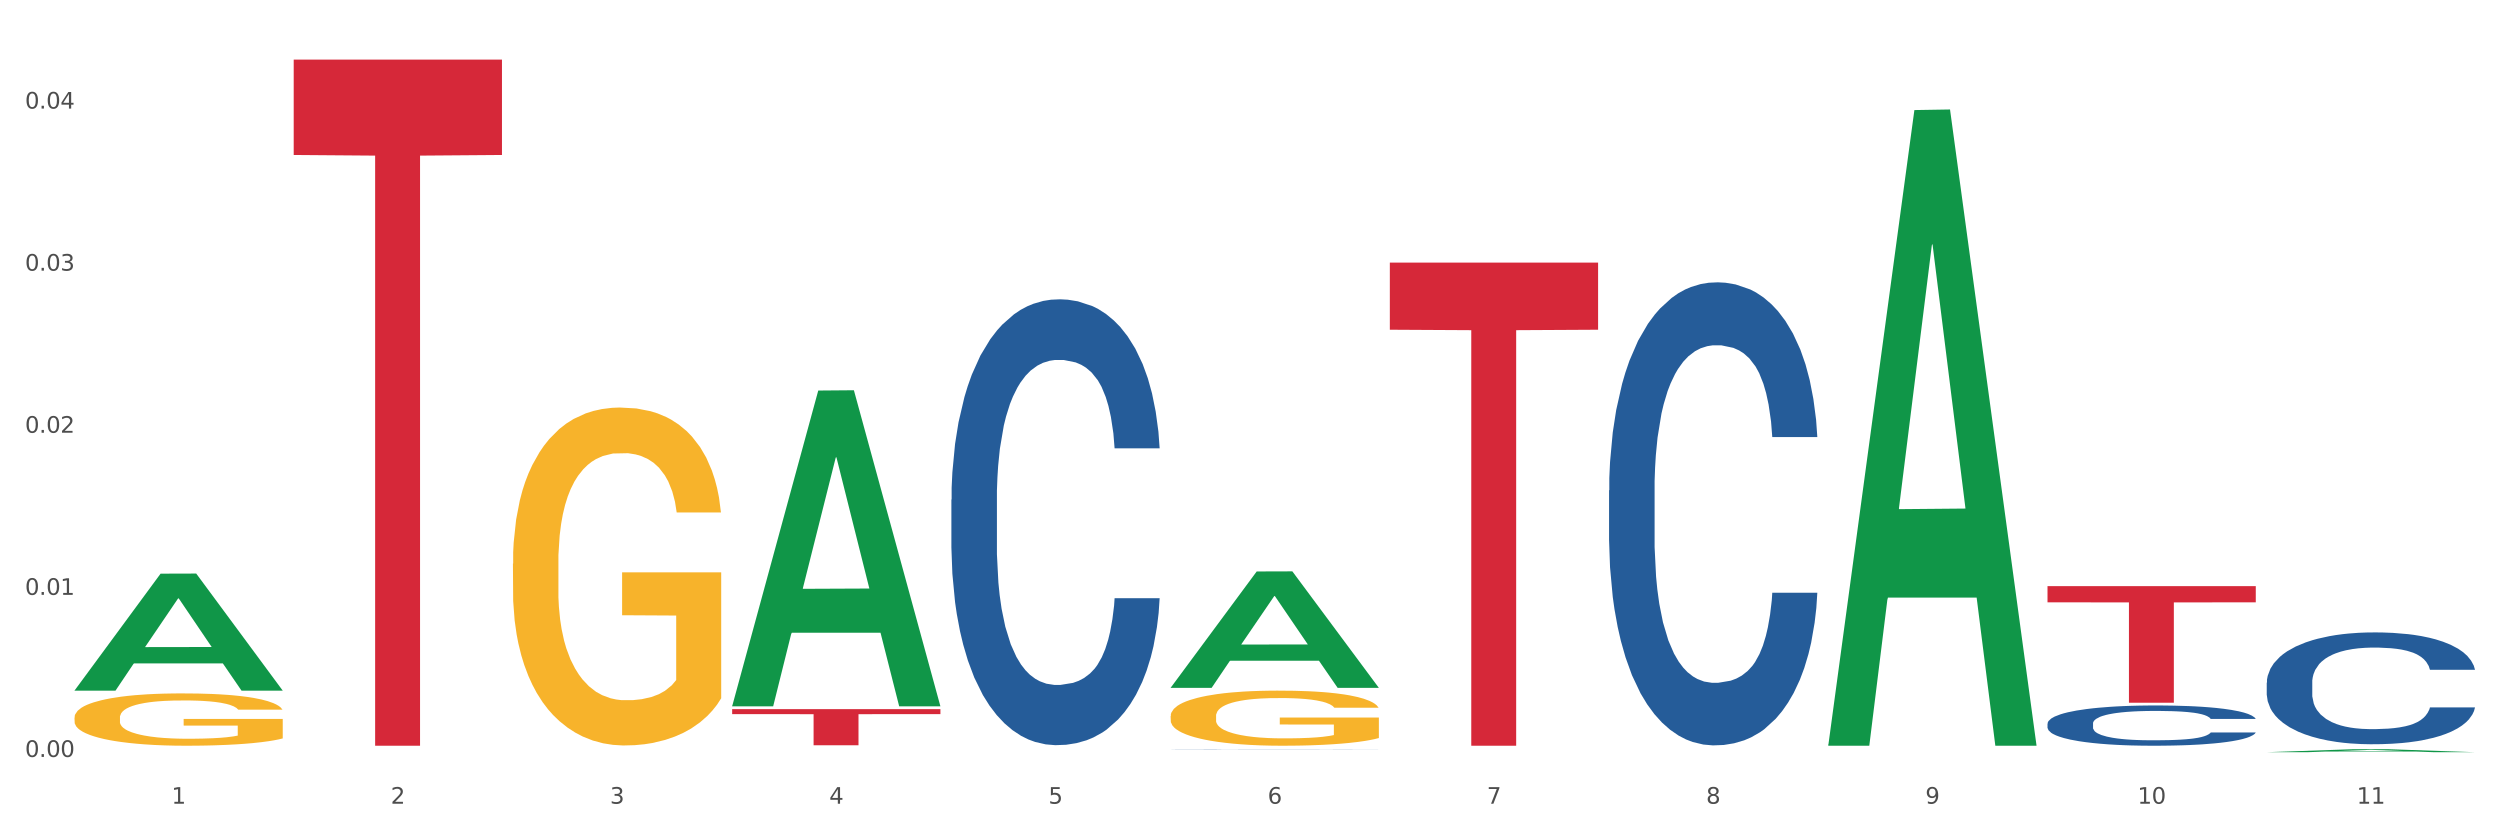
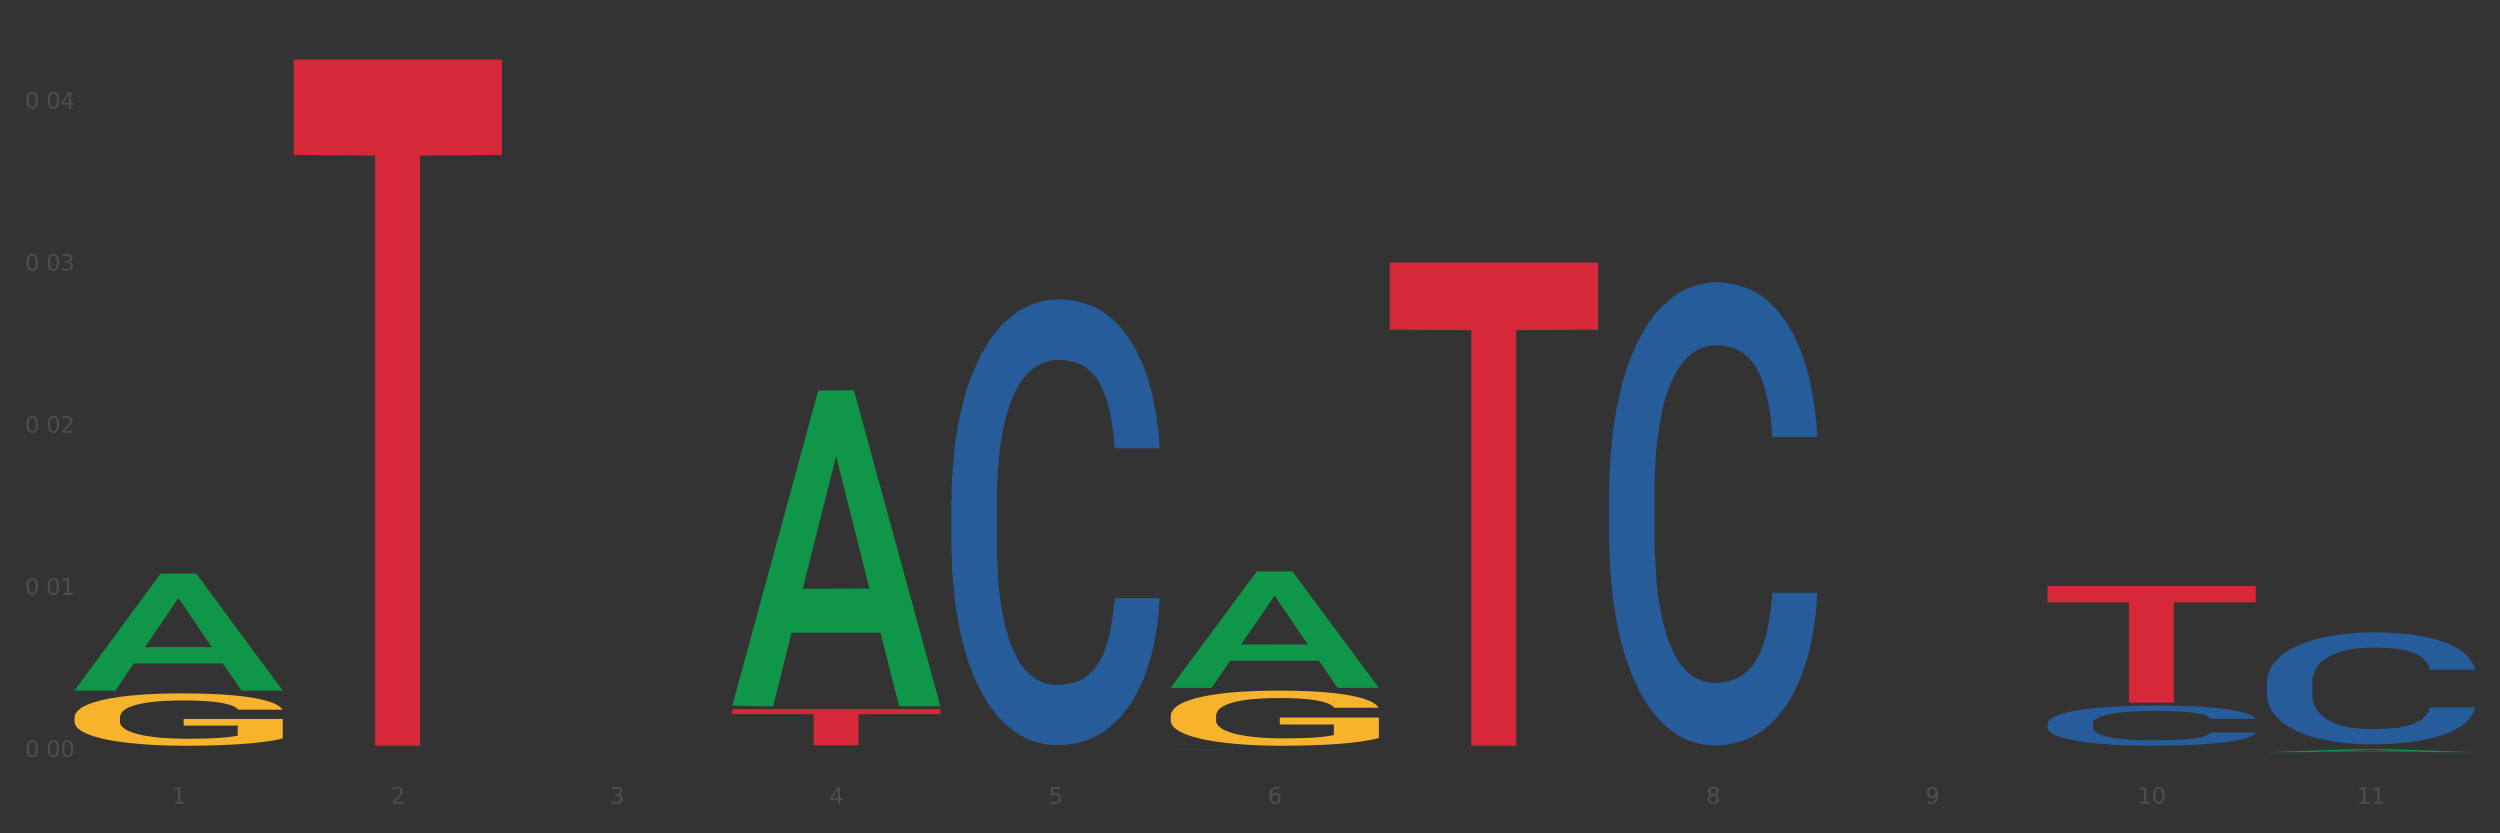
<svg xmlns="http://www.w3.org/2000/svg" xmlns:xlink="http://www.w3.org/1999/xlink" width="1080pt" height="360pt" viewBox="0 0 1080 360" version="1.1">
  <rect x="0" y="0" width="1080" height="360" fill="#333333" stroke="none" />
  <defs>
    <style type="text/css">*{stroke-linejoin: round; stroke-linecap: butt}</style>
  </defs>
  <g id="figure_1">
    <g id="patch_1">
-       <path d="M 0 360  L 1080 360  L 1080 0  L 0 0  z " style="fill: #ffffff; stroke: #ffffff; stroke-linejoin: miter" />
-     </g>
+       </g>
    <g id="axes_1">
      <g id="matplotlib.axis_1">
        <g id="xtick_1">
          <g id="text_1">
            <g style="fill: #4d4d4d" transform="translate(74.106 347.204) scale(0.096 -0.096)">
              <defs>
                <path id="DejaVuSans-31" d="M 794 531  L 1825 531  L 1825 4091  L 703 3866  L 703 4441  L 1819 4666  L 2450 4666  L 2450 531  L 3481 531  L 3481 0  L 794 0  L 794 531  z " transform="scale(0.016)" />
              </defs>
              <use xlink:href="#DejaVuSans-31" />
            </g>
          </g>
        </g>
        <g id="xtick_2">
          <g id="text_2">
            <g style="fill: #4d4d4d" transform="translate(168.812 347.204) scale(0.096 -0.096)">
              <defs>
                <path id="DejaVuSans-32" d="M 1228 531  L 3431 531  L 3431 0  L 469 0  L 469 531  Q 828 903 1448 1529  Q 2069 2156 2228 2338  Q 2531 2678 2651 2914  Q 2772 3150 2772 3378  Q 2772 3750 2511 3984  Q 2250 4219 1831 4219  Q 1534 4219 1204 4116  Q 875 4013 500 3803  L 500 4441  Q 881 4594 1212 4672  Q 1544 4750 1819 4750  Q 2544 4750 2975 4387  Q 3406 4025 3406 3419  Q 3406 3131 3298 2873  Q 3191 2616 2906 2266  Q 2828 2175 2409 1742  Q 1991 1309 1228 531  z " transform="scale(0.016)" />
              </defs>
              <use xlink:href="#DejaVuSans-32" />
            </g>
          </g>
        </g>
        <g id="xtick_3">
          <g id="text_3">
            <g style="fill: #4d4d4d" transform="translate(263.517 347.204) scale(0.096 -0.096)">
              <defs>
                <path id="DejaVuSans-33" d="M 2597 2516  Q 3050 2419 3304 2112  Q 3559 1806 3559 1356  Q 3559 666 3084 287  Q 2609 -91 1734 -91  Q 1441 -91 1130 -33  Q 819 25 488 141  L 488 750  Q 750 597 1062 519  Q 1375 441 1716 441  Q 2309 441 2620 675  Q 2931 909 2931 1356  Q 2931 1769 2642 2001  Q 2353 2234 1838 2234  L 1294 2234  L 1294 2753  L 1863 2753  Q 2328 2753 2575 2939  Q 2822 3125 2822 3475  Q 2822 3834 2567 4026  Q 2313 4219 1838 4219  Q 1578 4219 1281 4162  Q 984 4106 628 3988  L 628 4550  Q 988 4650 1302 4700  Q 1616 4750 1894 4750  Q 2613 4750 3031 4423  Q 3450 4097 3450 3541  Q 3450 3153 3228 2886  Q 3006 2619 2597 2516  z " transform="scale(0.016)" />
              </defs>
              <use xlink:href="#DejaVuSans-33" />
            </g>
          </g>
        </g>
        <g id="xtick_4">
          <g id="text_4">
            <g style="fill: #4d4d4d" transform="translate(358.223 347.204) scale(0.096 -0.096)">
              <defs>
                <path id="DejaVuSans-34" d="M 2419 4116  L 825 1625  L 2419 1625  L 2419 4116  z M 2253 4666  L 3047 4666  L 3047 1625  L 3713 1625  L 3713 1100  L 3047 1100  L 3047 0  L 2419 0  L 2419 1100  L 313 1100  L 313 1709  L 2253 4666  z " transform="scale(0.016)" />
              </defs>
              <use xlink:href="#DejaVuSans-34" />
            </g>
          </g>
        </g>
        <g id="xtick_5">
          <g id="text_5">
            <g style="fill: #4d4d4d" transform="translate(452.928 347.204) scale(0.096 -0.096)">
              <defs>
                <path id="DejaVuSans-35" d="M 691 4666  L 3169 4666  L 3169 4134  L 1269 4134  L 1269 2991  Q 1406 3038 1543 3061  Q 1681 3084 1819 3084  Q 2600 3084 3056 2656  Q 3513 2228 3513 1497  Q 3513 744 3044 326  Q 2575 -91 1722 -91  Q 1428 -91 1123 -41  Q 819 9 494 109  L 494 744  Q 775 591 1075 516  Q 1375 441 1709 441  Q 2250 441 2565 725  Q 2881 1009 2881 1497  Q 2881 1984 2565 2268  Q 2250 2553 1709 2553  Q 1456 2553 1204 2497  Q 953 2441 691 2322  L 691 4666  z " transform="scale(0.016)" />
              </defs>
              <use xlink:href="#DejaVuSans-35" />
            </g>
          </g>
        </g>
        <g id="xtick_6">
          <g id="text_6">
            <g style="fill: #4d4d4d" transform="translate(547.634 347.204) scale(0.096 -0.096)">
              <defs>
                <path id="DejaVuSans-36" d="M 2113 2584  Q 1688 2584 1439 2293  Q 1191 2003 1191 1497  Q 1191 994 1439 701  Q 1688 409 2113 409  Q 2538 409 2786 701  Q 3034 994 3034 1497  Q 3034 2003 2786 2293  Q 2538 2584 2113 2584  z M 3366 4563  L 3366 3988  Q 3128 4100 2886 4159  Q 2644 4219 2406 4219  Q 1781 4219 1451 3797  Q 1122 3375 1075 2522  Q 1259 2794 1537 2939  Q 1816 3084 2150 3084  Q 2853 3084 3261 2657  Q 3669 2231 3669 1497  Q 3669 778 3244 343  Q 2819 -91 2113 -91  Q 1303 -91 875 529  Q 447 1150 447 2328  Q 447 3434 972 4092  Q 1497 4750 2381 4750  Q 2619 4750 2861 4703  Q 3103 4656 3366 4563  z " transform="scale(0.016)" />
              </defs>
              <use xlink:href="#DejaVuSans-36" />
            </g>
          </g>
        </g>
        <g id="xtick_7">
          <g id="text_7">
            <g style="fill: #4d4d4d" transform="translate(642.339 347.204) scale(0.096 -0.096)">
              <defs>
-                 <path id="DejaVuSans-37" d="M 525 4666  L 3525 4666  L 3525 4397  L 1831 0  L 1172 0  L 2766 4134  L 525 4134  L 525 4666  z " transform="scale(0.016)" />
-               </defs>
+                 </defs>
              <use xlink:href="#DejaVuSans-37" />
            </g>
          </g>
        </g>
        <g id="xtick_8">
          <g id="text_8">
            <g style="fill: #4d4d4d" transform="translate(737.044 347.204) scale(0.096 -0.096)">
              <defs>
                <path id="DejaVuSans-38" d="M 2034 2216  Q 1584 2216 1326 1975  Q 1069 1734 1069 1313  Q 1069 891 1326 650  Q 1584 409 2034 409  Q 2484 409 2743 651  Q 3003 894 3003 1313  Q 3003 1734 2745 1975  Q 2488 2216 2034 2216  z M 1403 2484  Q 997 2584 770 2862  Q 544 3141 544 3541  Q 544 4100 942 4425  Q 1341 4750 2034 4750  Q 2731 4750 3128 4425  Q 3525 4100 3525 3541  Q 3525 3141 3298 2862  Q 3072 2584 2669 2484  Q 3125 2378 3379 2068  Q 3634 1759 3634 1313  Q 3634 634 3220 271  Q 2806 -91 2034 -91  Q 1263 -91 848 271  Q 434 634 434 1313  Q 434 1759 690 2068  Q 947 2378 1403 2484  z M 1172 3481  Q 1172 3119 1398 2916  Q 1625 2713 2034 2713  Q 2441 2713 2670 2916  Q 2900 3119 2900 3481  Q 2900 3844 2670 4047  Q 2441 4250 2034 4250  Q 1625 4250 1398 4047  Q 1172 3844 1172 3481  z " transform="scale(0.016)" />
              </defs>
              <use xlink:href="#DejaVuSans-38" />
            </g>
          </g>
        </g>
        <g id="xtick_9">
          <g id="text_9">
            <g style="fill: #4d4d4d" transform="translate(831.75 347.204) scale(0.096 -0.096)">
              <defs>
                <path id="DejaVuSans-39" d="M 703 97  L 703 672  Q 941 559 1184 500  Q 1428 441 1663 441  Q 2288 441 2617 861  Q 2947 1281 2994 2138  Q 2813 1869 2534 1725  Q 2256 1581 1919 1581  Q 1219 1581 811 2004  Q 403 2428 403 3163  Q 403 3881 828 4315  Q 1253 4750 1959 4750  Q 2769 4750 3195 4129  Q 3622 3509 3622 2328  Q 3622 1225 3098 567  Q 2575 -91 1691 -91  Q 1453 -91 1209 -44  Q 966 3 703 97  z M 1959 2075  Q 2384 2075 2632 2365  Q 2881 2656 2881 3163  Q 2881 3666 2632 3958  Q 2384 4250 1959 4250  Q 1534 4250 1286 3958  Q 1038 3666 1038 3163  Q 1038 2656 1286 2365  Q 1534 2075 1959 2075  z " transform="scale(0.016)" />
              </defs>
              <use xlink:href="#DejaVuSans-39" />
            </g>
          </g>
        </g>
        <g id="xtick_10">
          <g id="text_10">
            <g style="fill: #4d4d4d" transform="translate(923.401 347.204) scale(0.096 -0.096)">
              <defs>
                <path id="DejaVuSans-30" d="M 2034 4250  Q 1547 4250 1301 3770  Q 1056 3291 1056 2328  Q 1056 1369 1301 889  Q 1547 409 2034 409  Q 2525 409 2770 889  Q 3016 1369 3016 2328  Q 3016 3291 2770 3770  Q 2525 4250 2034 4250  z M 2034 4750  Q 2819 4750 3233 4129  Q 3647 3509 3647 2328  Q 3647 1150 3233 529  Q 2819 -91 2034 -91  Q 1250 -91 836 529  Q 422 1150 422 2328  Q 422 3509 836 4129  Q 1250 4750 2034 4750  z " transform="scale(0.016)" />
              </defs>
              <use xlink:href="#DejaVuSans-31" />
              <use xlink:href="#DejaVuSans-30" transform="translate(63.623 0)" />
            </g>
          </g>
        </g>
        <g id="xtick_11">
          <g id="text_11">
            <g style="fill: #4d4d4d" transform="translate(1018.107 347.204) scale(0.096 -0.096)">
              <use xlink:href="#DejaVuSans-31" />
              <use xlink:href="#DejaVuSans-31" transform="translate(63.623 0)" />
            </g>
          </g>
        </g>
        <g id="xtick_12" />
        <g id="xtick_13" />
        <g id="xtick_14" />
        <g id="xtick_15" />
        <g id="xtick_16" />
        <g id="xtick_17" />
        <g id="xtick_18" />
        <g id="xtick_19" />
        <g id="xtick_20" />
        <g id="xtick_21" />
      </g>
      <g id="matplotlib.axis_2">
        <g id="ytick_1">
          <g id="text_12">
            <g style="fill: #4d4d4d" transform="translate(10.8 326.993) scale(0.096 -0.096)">
              <defs>
-                 <path id="DejaVuSans-2e" d="M 684 794  L 1344 794  L 1344 0  L 684 0  L 684 794  z " transform="scale(0.016)" />
-               </defs>
+                 </defs>
              <use xlink:href="#DejaVuSans-30" />
              <use xlink:href="#DejaVuSans-2e" transform="translate(63.623 0)" />
              <use xlink:href="#DejaVuSans-30" transform="translate(95.41 0)" />
              <use xlink:href="#DejaVuSans-30" transform="translate(159.033 0)" />
            </g>
          </g>
        </g>
        <g id="ytick_2">
          <g id="text_13">
            <g style="fill: #4d4d4d" transform="translate(10.8 256.971) scale(0.096 -0.096)">
              <use xlink:href="#DejaVuSans-30" />
              <use xlink:href="#DejaVuSans-2e" transform="translate(63.623 0)" />
              <use xlink:href="#DejaVuSans-30" transform="translate(95.41 0)" />
              <use xlink:href="#DejaVuSans-31" transform="translate(159.033 0)" />
            </g>
          </g>
        </g>
        <g id="ytick_3">
          <g id="text_14">
            <g style="fill: #4d4d4d" transform="translate(10.8 186.95) scale(0.096 -0.096)">
              <use xlink:href="#DejaVuSans-30" />
              <use xlink:href="#DejaVuSans-2e" transform="translate(63.623 0)" />
              <use xlink:href="#DejaVuSans-30" transform="translate(95.41 0)" />
              <use xlink:href="#DejaVuSans-32" transform="translate(159.033 0)" />
            </g>
          </g>
        </g>
        <g id="ytick_4">
          <g id="text_15">
            <g style="fill: #4d4d4d" transform="translate(10.8 116.928) scale(0.096 -0.096)">
              <use xlink:href="#DejaVuSans-30" />
              <use xlink:href="#DejaVuSans-2e" transform="translate(63.623 0)" />
              <use xlink:href="#DejaVuSans-30" transform="translate(95.41 0)" />
              <use xlink:href="#DejaVuSans-33" transform="translate(159.033 0)" />
            </g>
          </g>
        </g>
        <g id="ytick_5">
          <g id="text_16">
            <g style="fill: #4d4d4d" transform="translate(10.8 46.906) scale(0.096 -0.096)">
              <use xlink:href="#DejaVuSans-30" />
              <use xlink:href="#DejaVuSans-2e" transform="translate(63.623 0)" />
              <use xlink:href="#DejaVuSans-30" transform="translate(95.41 0)" />
              <use xlink:href="#DejaVuSans-34" transform="translate(159.033 0)" />
            </g>
          </g>
        </g>
        <g id="ytick_6" />
        <g id="ytick_7" />
        <g id="ytick_8" />
        <g id="ytick_9" />
      </g>
      <g id="PolyCollection_1">
        <path d="M 32.175 298.264  L 32.268 298.216  L 69.369 247.821  L 84.766 247.774  L 122.145 298.359  L 104.337 298.359  L 96.267 286.579  L 57.96 286.579  L 57.682 286.769  L 49.891 298.359  L 32.175 298.359  L 32.175 298.264  L 62.783 279.55  L 91.444 279.502  L 77.253 258.556  L 77.067 258.461  L 76.882 258.603  L 62.691 279.502  L 62.783 279.55  L 32.175 298.264  z " clip-path="url(#pc2da4d1f9e)" style="fill: #109648" />
-         <path d="M 221.586 243.514  L 221.692 243.381  L 221.692 238.581  L 221.905 234.447  L 222.967 224.447  L 224.56 216.181  L 225.729 211.78  L 226.897 208.18  L 228.278 204.58  L 229.978 200.847  L 233.058 195.38  L 234.97 192.58  L 237.307 189.647  L 241.556 185.38  L 244.636 182.98  L 247.823 180.98  L 253.028 178.58  L 256.427 177.514  L 260.038 176.714  L 264.394 176.18  L 267.686 176.047  L 274.91 176.447  L 281.07 177.647  L 284.045 178.58  L 287.869 180.18  L 289.887 181.247  L 293.18 183.38  L 296.579 186.18  L 298.916 188.58  L 302.421 193.114  L 305.077 197.647  L 307.52 203.247  L 308.794 207.114  L 309.75 210.714  L 310.6 214.847  L 311.45 221.381  L 292.33 221.381  L 291.586 216.714  L 290.418 212.314  L 288.718 208.047  L 287.231 205.38  L 284.682 202.047  L 282.345 199.914  L 279.902 198.314  L 276.928 196.98  L 274.591 196.314  L 271.298 195.78  L 264.818 195.914  L 260.463 196.98  L 257.489 198.314  L 255.577 199.514  L 253.878 200.847  L 251.966 202.714  L 249.735 205.514  L 248.142 208.047  L 246.548 211.247  L 245.274 214.447  L 244.105 218.181  L 243.149 222.181  L 242.406 226.314  L 241.768 231.381  L 241.237 239.781  L 241.237 258.047  L 241.45 262.181  L 241.981 267.647  L 242.618 271.781  L 243.68 276.714  L 244.636 280.048  L 246.442 284.848  L 248.46 288.848  L 250.054 291.381  L 251.647 293.514  L 254.409 296.448  L 257.489 298.848  L 260.145 300.314  L 263.756 301.648  L 266.199 302.181  L 268.324 302.448  L 273.529 302.448  L 277.246 302.048  L 281.389 301.114  L 284.576 299.914  L 287.231 298.448  L 290.206 296.048  L 292.118 293.781  L 292.118 265.914  L 268.749 265.781  L 268.749 247.247  L 311.556 247.247  L 311.556 301.648  L 309.75 304.448  L 307.732 306.981  L 305.608 309.248  L 302.421 312.048  L 298.597 314.714  L 295.198 316.581  L 291.586 318.181  L 287.338 319.648  L 281.814 320.981  L 278.415 321.514  L 274.166 321.914  L 269.174 322.048  L 264.818 321.781  L 260.57 321.114  L 256.108 319.914  L 251.753 318.181  L 248.46 316.448  L 245.167 314.314  L 241.662 311.514  L 238.9 308.848  L 236.776 306.448  L 234.439 303.381  L 231.89 299.381  L 229.978 295.781  L 228.278 292.048  L 226.472 287.248  L 225.198 283.114  L 223.923 277.914  L 223.179 274.048  L 222.33 268.047  L 221.692 259.647  L 221.586 243.514  z " clip-path="url(#pc2da4d1f9e)" style="fill: #f7b32b" />
        <path d="M 505.702 309.351  L 505.809 309.329  L 505.809 308.546  L 506.021 307.873  L 507.083 306.242  L 508.677 304.894  L 509.845 304.177  L 511.014 303.59  L 512.394 303.003  L 514.094 302.394  L 517.174 301.503  L 519.086 301.046  L 521.423 300.568  L 525.672 299.872  L 528.753 299.481  L 531.939 299.155  L 537.144 298.763  L 540.543 298.589  L 544.155 298.459  L 548.51 298.372  L 551.803 298.35  L 559.026 298.416  L 565.187 298.611  L 568.161 298.763  L 571.985 299.024  L 574.003 299.198  L 577.296 299.546  L 580.695 300.003  L 583.032 300.394  L 586.537 301.133  L 589.193 301.872  L 591.636 302.785  L 592.911 303.416  L 593.867 304.003  L 594.717 304.677  L 595.566 305.742  L 576.446 305.742  L 575.703 304.981  L 574.534 304.264  L 572.835 303.568  L 571.348 303.133  L 568.798 302.59  L 566.461 302.242  L 564.018 301.981  L 561.044 301.764  L 558.707 301.655  L 555.414 301.568  L 548.935 301.59  L 544.58 301.764  L 541.606 301.981  L 539.694 302.177  L 537.994 302.394  L 536.082 302.698  L 533.851 303.155  L 532.258 303.568  L 530.665 304.09  L 529.39 304.612  L 528.222 305.22  L 527.266 305.872  L 526.522 306.546  L 525.885 307.373  L 525.354 308.742  L 525.354 311.721  L 525.566 312.395  L 526.097 313.286  L 526.734 313.96  L 527.797 314.764  L 528.753 315.308  L 530.558 316.09  L 532.577 316.743  L 534.17 317.156  L 535.763 317.503  L 538.525 317.982  L 541.606 318.373  L 544.261 318.612  L 547.873 318.83  L 550.316 318.917  L 552.44 318.96  L 557.645 318.96  L 561.363 318.895  L 565.505 318.743  L 568.692 318.547  L 571.348 318.308  L 574.322 317.917  L 576.234 317.547  L 576.234 313.003  L 552.865 312.981  L 552.865 309.96  L 595.673 309.96  L 595.673 318.83  L 593.867 319.286  L 591.849 319.699  L 589.724 320.069  L 586.537 320.525  L 582.713 320.96  L 579.314 321.265  L 575.703 321.525  L 571.454 321.765  L 565.93 321.982  L 562.531 322.069  L 558.282 322.134  L 553.29 322.156  L 548.935 322.112  L 544.686 322.004  L 540.225 321.808  L 535.87 321.525  L 532.577 321.243  L 529.284 320.895  L 525.778 320.438  L 523.017 320.004  L 520.892 319.612  L 518.555 319.112  L 516.006 318.46  L 514.094 317.873  L 512.394 317.264  L 510.589 316.482  L 509.314 315.808  L 508.039 314.96  L 507.296 314.329  L 506.446 313.351  L 505.809 311.981  L 505.702 309.351  z " clip-path="url(#pc2da4d1f9e)" style="fill: #f7b32b" />
        <path d="M 979.23 294.908  L 979.336 294.864  L 979.336 293.628  L 979.655 291.951  L 980.825 288.863  L 982.314 286.524  L 984.866 283.788  L 986.249 282.641  L 988.057 281.361  L 991.779 279.287  L 996.033 277.522  L 999.01 276.551  L 1001.244 275.933  L 1006.242 274.83  L 1009.114 274.345  L 1012.091 273.948  L 1014.644 273.683  L 1018.898 273.374  L 1022.301 273.242  L 1026.236 273.197  L 1029.532 273.242  L 1033.893 273.418  L 1040.273 273.948  L 1042.719 274.257  L 1046.016 274.786  L 1049.419 275.492  L 1052.184 276.198  L 1055.375 277.213  L 1058.672 278.537  L 1061.862 280.214  L 1064.095 281.758  L 1065.903 283.391  L 1067.498 285.377  L 1068.668 287.539  L 1069.2 289.348  L 1049.738 289.348  L 1049.207 287.715  L 1048.143 285.95  L 1047.08 284.759  L 1045.91 283.788  L 1044.102 282.685  L 1042.507 281.979  L 1039.848 281.14  L 1037.402 280.611  L 1035.381 280.302  L 1032.935 280.037  L 1027.724 279.772  L 1024.002 279.772  L 1021.663 279.861  L 1018.791 280.081  L 1016.345 280.39  L 1013.474 280.92  L 1011.24 281.493  L 1009.007 282.244  L 1007.731 282.773  L 1005.817 283.744  L 1004.541 284.538  L 1002.839 285.906  L 1001.882 286.877  L 1000.18 289.392  L 999.436 291.245  L 999.117 292.525  L 998.904 293.937  L 998.904 300.821  L 999.542 303.91  L 1000.074 305.234  L 1000.925 306.734  L 1002.52 308.676  L 1004.86 310.573  L 1007.306 311.941  L 1009.326 312.779  L 1011.24 313.397  L 1013.155 313.883  L 1015.494 314.324  L 1017.409 314.589  L 1020.28 314.853  L 1023.683 314.986  L 1026.342 314.986  L 1031.766 314.765  L 1034.212 314.545  L 1036.551 314.236  L 1039.104 313.75  L 1041.124 313.221  L 1042.294 312.824  L 1044.208 311.985  L 1045.697 311.103  L 1046.973 310.088  L 1047.824 309.205  L 1048.781 307.881  L 1049.526 306.381  L 1049.738 305.587  L 1069.2 305.587  L 1068.775 307.175  L 1068.03 308.72  L 1066.541 310.794  L 1065.371 311.985  L 1063.564 313.441  L 1061.649 314.677  L 1058.991 316.045  L 1056.545 317.06  L 1053.992 317.942  L 1051.227 318.737  L 1046.229 319.84  L 1044.421 320.149  L 1040.592 320.678  L 1037.615 320.987  L 1033.254 321.296  L 1028.788 321.472  L 1024.109 321.517  L 1019.961 321.428  L 1015.388 321.164  L 1012.517 320.899  L 1009.326 320.502  L 1005.604 319.884  L 1002.095 319.134  L 998.798 318.251  L 995.714 317.236  L 992.842 316.089  L 989.12 314.191  L 986.355 312.338  L 984.334 310.617  L 982.952 309.161  L 981.569 307.308  L 980.825 306.028  L 979.655 302.939  L 979.23 300.071  L 979.23 294.908  z " clip-path="url(#pc2da4d1f9e)" style="fill: #255c99" />
        <path d="M 884.524 312.577  L 884.631 312.561  L 884.631 312.116  L 884.95 311.513  L 886.12 310.401  L 887.608 309.559  L 890.161 308.574  L 891.543 308.161  L 893.351 307.7  L 897.073 306.953  L 901.327 306.318  L 904.305 305.969  L 906.538 305.746  L 911.537 305.349  L 914.408 305.174  L 917.386 305.031  L 919.938 304.936  L 924.192 304.825  L 927.595 304.777  L 931.53 304.761  L 934.827 304.777  L 939.187 304.841  L 945.568 305.031  L 948.014 305.142  L 951.311 305.333  L 954.714 305.587  L 957.479 305.841  L 960.669 306.207  L 963.966 306.683  L 967.157 307.287  L 969.39 307.843  L 971.198 308.431  L 972.793 309.146  L 973.963 309.924  L 974.495 310.575  L 955.033 310.575  L 954.501 309.988  L 953.438 309.352  L 952.374 308.923  L 951.204 308.574  L 949.396 308.177  L 947.801 307.922  L 945.143 307.621  L 942.697 307.43  L 940.676 307.319  L 938.23 307.223  L 933.019 307.128  L 929.297 307.128  L 926.957 307.16  L 924.086 307.239  L 921.64 307.351  L 918.768 307.541  L 916.535 307.748  L 914.302 308.018  L 913.026 308.208  L 911.111 308.558  L 909.835 308.844  L 908.134 309.336  L 907.176 309.686  L 905.475 310.591  L 904.73 311.258  L 904.411 311.719  L 904.199 312.227  L 904.199 314.706  L 904.837 315.818  L 905.368 316.294  L 906.219 316.834  L 907.814 317.533  L 910.154 318.216  L 912.6 318.709  L 914.621 319.011  L 916.535 319.233  L 918.449 319.408  L 920.789 319.567  L 922.703 319.662  L 925.575 319.757  L 928.978 319.805  L 931.636 319.805  L 937.06 319.725  L 939.506 319.646  L 941.846 319.535  L 944.398 319.36  L 946.419 319.169  L 947.589 319.026  L 949.503 318.725  L 950.992 318.407  L 952.268 318.042  L 953.119 317.724  L 954.076 317.247  L 954.82 316.707  L 955.033 316.421  L 974.495 316.421  L 974.069 316.993  L 973.325 317.549  L 971.836 318.296  L 970.666 318.725  L 968.858 319.249  L 966.944 319.694  L 964.285 320.186  L 961.839 320.551  L 959.287 320.869  L 956.522 321.155  L 951.523 321.552  L 949.715 321.663  L 945.887 321.854  L 942.909 321.965  L 938.549 322.076  L 934.082 322.14  L 929.403 322.156  L 925.256 322.124  L 920.683 322.029  L 917.811 321.933  L 914.621 321.79  L 910.899 321.568  L 907.389 321.298  L 904.092 320.98  L 901.008 320.615  L 898.137 320.202  L 894.415 319.519  L 891.65 318.852  L 889.629 318.232  L 888.246 317.708  L 886.864 317.041  L 886.12 316.58  L 884.95 315.468  L 884.524 314.435  L 884.524 312.577  z " clip-path="url(#pc2da4d1f9e)" style="fill: #255c99" />
        <path d="M 695.113 211.846  L 695.22 211.663  L 695.22 206.548  L 695.539 199.605  L 696.709 186.817  L 698.197 177.134  L 700.75 165.807  L 702.132 161.057  L 703.94 155.759  L 707.662 147.172  L 711.916 139.864  L 714.894 135.845  L 717.127 133.287  L 722.126 128.72  L 724.997 126.71  L 727.975 125.066  L 730.527 123.97  L 734.781 122.691  L 738.184 122.143  L 742.119 121.96  L 745.416 122.143  L 749.776 122.874  L 756.157 125.066  L 758.603 126.345  L 761.9 128.537  L 765.303 131.46  L 768.068 134.384  L 771.258 138.585  L 774.555 144.066  L 777.746 151.009  L 779.979 157.403  L 781.787 164.163  L 783.382 172.384  L 784.552 181.336  L 785.084 188.826  L 765.622 188.826  L 765.09 182.067  L 764.027 174.759  L 762.963 169.826  L 761.793 165.807  L 759.985 161.24  L 758.39 158.316  L 755.732 154.845  L 753.286 152.653  L 751.265 151.374  L 748.819 150.278  L 743.608 149.182  L 739.886 149.182  L 737.546 149.547  L 734.675 150.461  L 732.229 151.739  L 729.357 153.932  L 727.124 156.307  L 724.891 159.413  L 723.615 161.605  L 721.7 165.624  L 720.424 168.913  L 718.723 174.576  L 717.765 178.596  L 716.064 189.009  L 715.319 196.682  L 715 201.98  L 714.788 207.827  L 714.788 236.327  L 715.426 249.115  L 715.958 254.596  L 716.808 260.808  L 718.404 268.846  L 720.743 276.702  L 723.189 282.366  L 725.21 285.837  L 727.124 288.395  L 729.038 290.404  L 731.378 292.231  L 733.292 293.327  L 736.164 294.424  L 739.567 294.972  L 742.225 294.972  L 747.649 294.058  L 750.095 293.145  L 752.435 291.866  L 754.987 289.856  L 757.008 287.664  L 758.178 286.02  L 760.092 282.548  L 761.581 278.895  L 762.857 274.693  L 763.708 271.039  L 764.665 265.558  L 765.409 259.346  L 765.622 256.058  L 785.084 256.058  L 784.658 262.635  L 783.914 269.029  L 782.425 277.616  L 781.255 282.548  L 779.447 288.577  L 777.533 293.693  L 774.874 299.356  L 772.428 303.558  L 769.876 307.212  L 767.111 310.501  L 762.112 315.068  L 760.305 316.347  L 756.476 318.539  L 753.498 319.818  L 749.138 321.097  L 744.671 321.828  L 739.992 322.01  L 735.845 321.645  L 731.272 320.549  L 728.4 319.453  L 725.21 317.808  L 721.488 315.251  L 717.978 312.145  L 714.681 308.491  L 711.597 304.289  L 708.726 299.539  L 705.004 291.683  L 702.239 284.01  L 700.218 276.885  L 698.836 270.856  L 697.453 263.183  L 696.709 257.885  L 695.539 245.096  L 695.113 233.221  L 695.113 211.846  z " clip-path="url(#pc2da4d1f9e)" style="fill: #255c99" />
        <path d="M 505.702 323.941  L 505.809 323.941  L 505.809 323.939  L 506.128 323.935  L 507.298 323.929  L 508.786 323.924  L 511.339 323.918  L 512.721 323.916  L 514.529 323.913  L 518.251 323.909  L 522.505 323.906  L 525.483 323.904  L 527.716 323.902  L 532.715 323.9  L 535.586 323.899  L 538.564 323.898  L 541.116 323.898  L 545.37 323.897  L 548.773 323.897  L 552.708 323.897  L 556.005 323.897  L 560.365 323.897  L 566.746 323.898  L 569.192 323.899  L 572.489 323.9  L 575.892 323.901  L 578.657 323.903  L 581.847 323.905  L 585.144 323.908  L 588.335 323.911  L 590.568 323.914  L 592.376 323.918  L 593.971 323.922  L 595.141 323.926  L 595.673 323.93  L 576.211 323.93  L 575.679 323.927  L 574.616 323.923  L 573.552 323.92  L 572.382 323.918  L 570.575 323.916  L 568.979 323.915  L 566.321 323.913  L 563.875 323.912  L 561.854 323.911  L 559.408 323.911  L 554.197 323.91  L 550.475 323.91  L 548.135 323.91  L 545.264 323.911  L 542.818 323.911  L 539.946 323.913  L 537.713 323.914  L 535.48 323.915  L 534.204 323.916  L 532.289 323.918  L 531.013 323.92  L 529.312 323.923  L 528.354 323.925  L 526.653 323.93  L 525.908 323.934  L 525.589 323.936  L 525.377 323.939  L 525.377 323.954  L 526.015 323.96  L 526.547 323.963  L 527.397 323.966  L 528.993 323.97  L 531.332 323.974  L 533.778 323.977  L 535.799 323.978  L 537.713 323.98  L 539.627 323.981  L 541.967 323.981  L 543.881 323.982  L 546.753 323.983  L 550.156 323.983  L 552.814 323.983  L 558.238 323.982  L 560.684 323.982  L 563.024 323.981  L 565.576 323.98  L 567.597 323.979  L 568.767 323.978  L 570.681 323.977  L 572.17 323.975  L 573.446 323.973  L 574.297 323.971  L 575.254 323.968  L 575.998 323.965  L 576.211 323.963  L 595.673 323.963  L 595.247 323.967  L 594.503 323.97  L 593.014 323.974  L 591.844 323.977  L 590.036 323.98  L 588.122 323.982  L 585.463 323.985  L 583.017 323.987  L 580.465 323.989  L 577.7 323.991  L 572.701 323.993  L 570.894 323.994  L 567.065 323.995  L 564.087 323.995  L 559.727 323.996  L 555.26 323.996  L 550.581 323.996  L 546.434 323.996  L 541.861 323.996  L 538.989 323.995  L 535.799 323.994  L 532.077 323.993  L 528.567 323.991  L 525.27 323.99  L 522.186 323.988  L 519.315 323.985  L 515.593 323.981  L 512.828 323.977  L 510.807 323.974  L 509.425 323.971  L 508.042 323.967  L 507.298 323.964  L 506.128 323.958  L 505.702 323.952  L 505.702 323.941  z " clip-path="url(#pc2da4d1f9e)" style="fill: #255c99" />
        <path d="M 410.997 215.844  L 411.103 215.668  L 411.103 210.742  L 411.422 204.058  L 412.592 191.744  L 414.081 182.421  L 416.633 171.515  L 418.016 166.941  L 419.824 161.84  L 423.546 153.572  L 427.8 146.536  L 430.778 142.666  L 433.011 140.203  L 438.009 135.805  L 440.881 133.87  L 443.858 132.287  L 446.411 131.231  L 450.665 130  L 454.068 129.472  L 458.003 129.296  L 461.299 129.472  L 465.66 130.176  L 472.041 132.287  L 474.487 133.518  L 477.783 135.629  L 481.186 138.444  L 483.951 141.258  L 487.142 145.304  L 490.439 150.581  L 493.629 157.266  L 495.862 163.423  L 497.67 169.931  L 499.266 177.847  L 500.435 186.467  L 500.967 193.679  L 481.505 193.679  L 480.974 187.171  L 479.91 180.134  L 478.847 175.385  L 477.677 171.515  L 475.869 167.117  L 474.274 164.302  L 471.615 160.96  L 469.169 158.849  L 467.149 157.618  L 464.703 156.562  L 459.491 155.507  L 455.769 155.507  L 453.43 155.859  L 450.558 156.738  L 448.112 157.97  L 445.241 160.081  L 443.008 162.367  L 440.774 165.358  L 439.498 167.469  L 437.584 171.339  L 436.308 174.505  L 434.606 179.958  L 433.649 183.828  L 431.947 193.855  L 431.203 201.243  L 430.884 206.345  L 430.671 211.974  L 430.671 239.416  L 431.309 251.729  L 431.841 257.006  L 432.692 262.987  L 434.287 270.727  L 436.627 278.291  L 439.073 283.745  L 441.093 287.087  L 443.008 289.55  L 444.922 291.485  L 447.262 293.244  L 449.176 294.299  L 452.047 295.355  L 455.45 295.882  L 458.109 295.882  L 463.533 295.003  L 465.979 294.123  L 468.318 292.892  L 470.871 290.957  L 472.891 288.846  L 474.061 287.263  L 475.975 283.921  L 477.464 280.402  L 478.74 276.356  L 479.591 272.838  L 480.548 267.561  L 481.293 261.58  L 481.505 258.414  L 500.967 258.414  L 500.542 264.746  L 499.797 270.903  L 498.308 279.171  L 497.139 283.921  L 495.331 289.726  L 493.416 294.651  L 490.758 300.104  L 488.312 304.15  L 485.759 307.668  L 482.994 310.835  L 477.996 315.232  L 476.188 316.464  L 472.36 318.575  L 469.382 319.806  L 465.022 321.037  L 460.555 321.741  L 455.876 321.917  L 451.728 321.565  L 447.155 320.51  L 444.284 319.454  L 441.093 317.871  L 437.371 315.408  L 433.862 312.418  L 430.565 308.9  L 427.481 304.854  L 424.609 300.28  L 420.887 292.716  L 418.122 285.328  L 416.102 278.467  L 414.719 272.662  L 413.337 265.274  L 412.592 260.173  L 411.422 247.859  L 410.997 236.425  L 410.997 215.844  z " clip-path="url(#pc2da4d1f9e)" style="fill: #255c99" />
        <path d="M 126.88 25.759  L 216.851 25.759  L 216.851 66.949  L 181.46 67.227  L 181.46 322.156  L 162.058 322.156  L 162.058 67.227  L 126.88 66.949  L 126.88 26.038  L 126.88 25.759  z " clip-path="url(#pc2da4d1f9e)" style="fill: #d62839" />
        <path d="M 316.291 306.339  L 406.262 306.339  L 406.262 308.509  L 370.871 308.523  L 370.871 321.952  L 351.469 321.952  L 351.469 308.523  L 316.291 308.509  L 316.291 306.353  L 316.291 306.339  z " clip-path="url(#pc2da4d1f9e)" style="fill: #d62839" />
        <path d="M 600.408 113.436  L 690.378 113.436  L 690.378 142.441  L 654.987 142.637  L 654.987 322.156  L 635.586 322.156  L 635.586 142.637  L 600.408 142.441  L 600.408 113.632  L 600.408 113.436  z " clip-path="url(#pc2da4d1f9e)" style="fill: #d62839" />
        <path d="M 32.175 309.996  L 32.281 309.975  L 32.281 309.232  L 32.494 308.592  L 33.556 307.043  L 35.149 305.763  L 36.318 305.082  L 37.486 304.525  L 38.867 303.967  L 40.567 303.389  L 43.647 302.543  L 45.559 302.109  L 47.896 301.655  L 52.145 300.994  L 55.225 300.623  L 58.412 300.313  L 63.617 299.941  L 67.016 299.776  L 70.627 299.652  L 74.983 299.57  L 78.275 299.549  L 85.499 299.611  L 91.659 299.797  L 94.634 299.941  L 98.458 300.189  L 100.476 300.354  L 103.769 300.685  L 107.168 301.118  L 109.505 301.49  L 113.01 302.192  L 115.666 302.894  L 118.109 303.761  L 119.383 304.36  L 120.339 304.917  L 121.189 305.557  L 122.039 306.569  L 102.919 306.569  L 102.175 305.846  L 101.007 305.165  L 99.307 304.504  L 97.82 304.091  L 95.271 303.575  L 92.934 303.245  L 90.491 302.997  L 87.517 302.791  L 85.18 302.687  L 81.887 302.605  L 75.407 302.625  L 71.052 302.791  L 68.078 302.997  L 66.166 303.183  L 64.467 303.389  L 62.555 303.678  L 60.324 304.112  L 58.731 304.504  L 57.137 305  L 55.863 305.495  L 54.694 306.073  L 53.738 306.692  L 52.995 307.333  L 52.357 308.117  L 51.826 309.418  L 51.826 312.246  L 52.039 312.886  L 52.57 313.733  L 53.207 314.373  L 54.269 315.136  L 55.225 315.653  L 57.031 316.396  L 59.049 317.015  L 60.643 317.407  L 62.236 317.738  L 64.998 318.192  L 68.078 318.564  L 70.734 318.791  L 74.345 318.997  L 76.788 319.08  L 78.913 319.121  L 84.118 319.121  L 87.835 319.059  L 91.978 318.915  L 95.165 318.729  L 97.82 318.502  L 100.795 318.13  L 102.707 317.779  L 102.707 313.464  L 79.338 313.444  L 79.338 310.574  L 122.145 310.574  L 122.145 318.997  L 120.339 319.431  L 118.321 319.823  L 116.197 320.174  L 113.01 320.607  L 109.186 321.02  L 105.787 321.309  L 102.175 321.557  L 97.927 321.784  L 92.403 321.991  L 89.004 322.073  L 84.755 322.135  L 79.763 322.156  L 75.407 322.115  L 71.159 322.011  L 66.697 321.826  L 62.342 321.557  L 59.049 321.289  L 55.756 320.958  L 52.251 320.525  L 49.489 320.112  L 47.365 319.74  L 45.028 319.266  L 42.479 318.646  L 40.567 318.089  L 38.867 317.511  L 37.061 316.767  L 35.787 316.127  L 34.512 315.322  L 33.768 314.724  L 32.919 313.794  L 32.281 312.494  L 32.175 309.996  z " clip-path="url(#pc2da4d1f9e)" style="fill: #f7b32b" />
        <path d="M 884.524 253.196  L 974.495 253.196  L 974.495 260.197  L 939.103 260.244  L 939.103 303.571  L 919.702 303.571  L 919.702 260.244  L 884.524 260.197  L 884.524 253.244  L 884.524 253.196  z " clip-path="url(#pc2da4d1f9e)" style="fill: #d62839" />
-         <path d="M 316.291 304.892  L 316.384 304.764  L 353.485 168.713  L 368.882 168.585  L 406.262 305.148  L 388.453 305.148  L 380.384 273.348  L 342.077 273.348  L 341.798 273.861  L 334.007 305.148  L 316.291 305.148  L 316.291 304.892  L 346.9 254.37  L 375.56 254.242  L 361.369 197.693  L 361.184 197.437  L 360.998 197.821  L 346.807 254.242  L 346.9 254.37  L 316.291 304.892  z " clip-path="url(#pc2da4d1f9e)" style="fill: #109648" />
-         <path d="M 789.819 321.64  L 789.912 321.382  L 827.013 47.55  L 842.41 47.292  L 879.789 322.156  L 861.981 322.156  L 853.911 258.15  L 815.604 258.15  L 815.326 259.182  L 807.535 322.156  L 789.819 322.156  L 789.819 321.64  L 820.427 219.953  L 849.088 219.695  L 834.897 105.878  L 834.711 105.362  L 834.526 106.136  L 820.335 219.695  L 820.427 219.953  L 789.819 321.64  z " clip-path="url(#pc2da4d1f9e)" style="fill: #109648" />
+         <path d="M 316.291 304.892  L 316.384 304.764  L 353.485 168.713  L 368.882 168.585  L 406.262 305.148  L 388.453 305.148  L 380.384 273.348  L 342.077 273.348  L 341.798 273.861  L 334.007 305.148  L 316.291 304.892  L 346.9 254.37  L 375.56 254.242  L 361.369 197.693  L 361.184 197.437  L 360.998 197.821  L 346.807 254.242  L 346.9 254.37  L 316.291 304.892  z " clip-path="url(#pc2da4d1f9e)" style="fill: #109648" />
        <path d="M 979.23 324.947  L 979.323 324.946  L 1016.424 323.659  L 1031.821 323.658  L 1069.2 324.95  L 1051.391 324.95  L 1043.322 324.649  L 1005.015 324.649  L 1004.737 324.654  L 996.946 324.95  L 979.23 324.95  L 979.23 324.947  L 1009.838 324.469  L 1038.499 324.468  L 1024.308 323.933  L 1024.122 323.931  L 1023.937 323.935  L 1009.745 324.468  L 1009.838 324.469  L 979.23 324.947  z " clip-path="url(#pc2da4d1f9e)" style="fill: #109648" />
        <path d="M 505.702 297.065  L 505.795 297.018  L 542.896 246.871  L 558.293 246.824  L 595.673 297.16  L 577.864 297.16  L 569.795 285.439  L 531.488 285.439  L 531.209 285.628  L 523.418 297.16  L 505.702 297.16  L 505.702 297.065  L 536.311 278.444  L 564.971 278.396  L 550.78 257.553  L 550.595 257.459  L 550.409 257.6  L 536.218 278.396  L 536.311 278.444  L 505.702 297.065  z " clip-path="url(#pc2da4d1f9e)" style="fill: #109648" />
      </g>
    </g>
  </g>
  <defs>
    <clipPath id="pc2da4d1f9e">
      <rect x="32.175" y="10.8" width="1037.025" height="329.109" />
    </clipPath>
  </defs>
</svg>